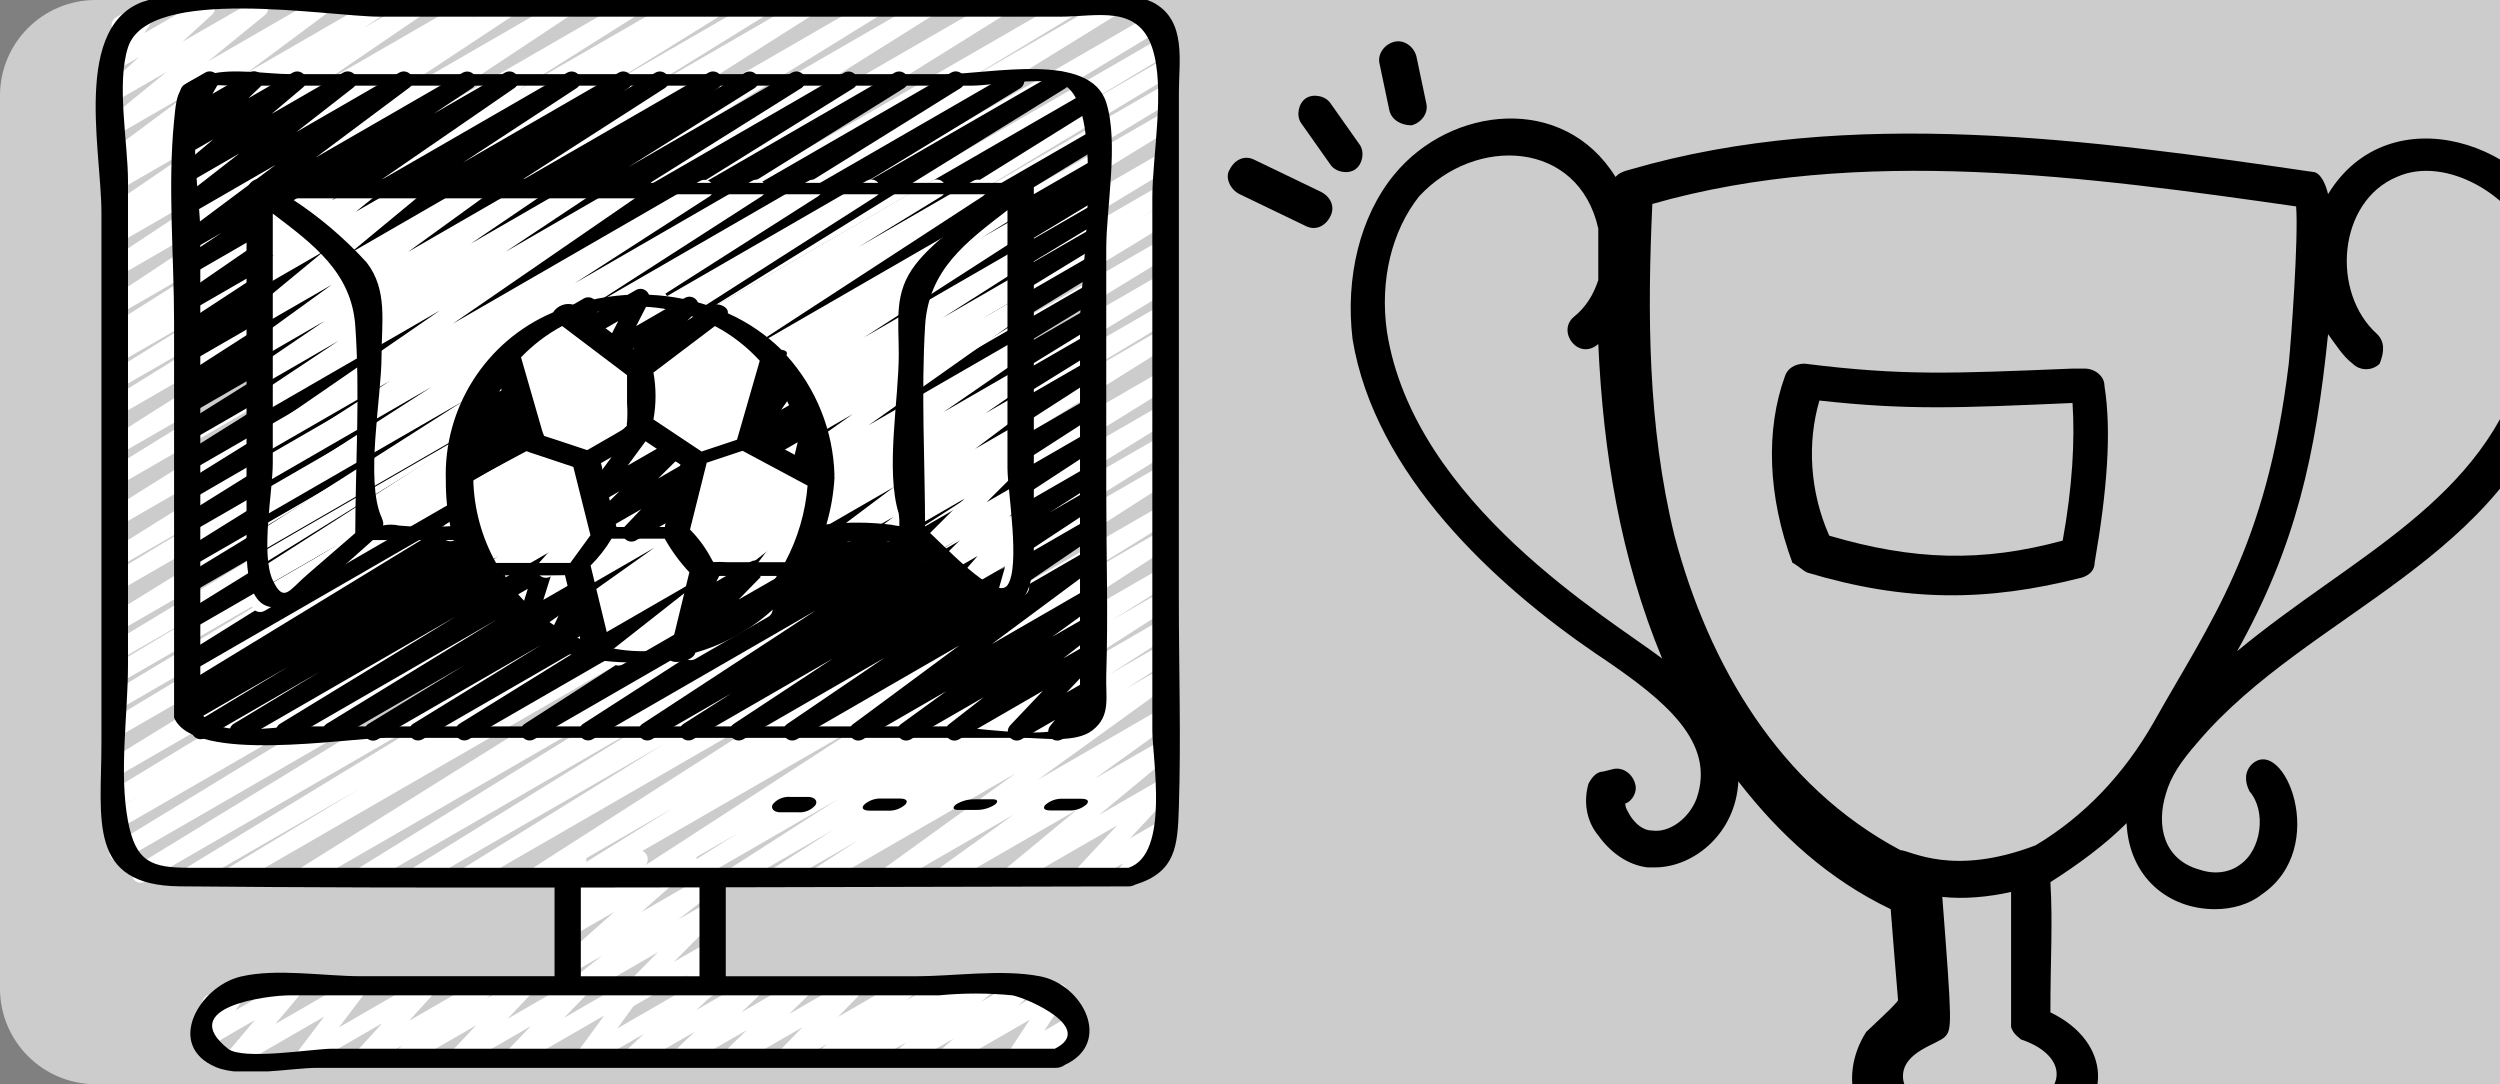
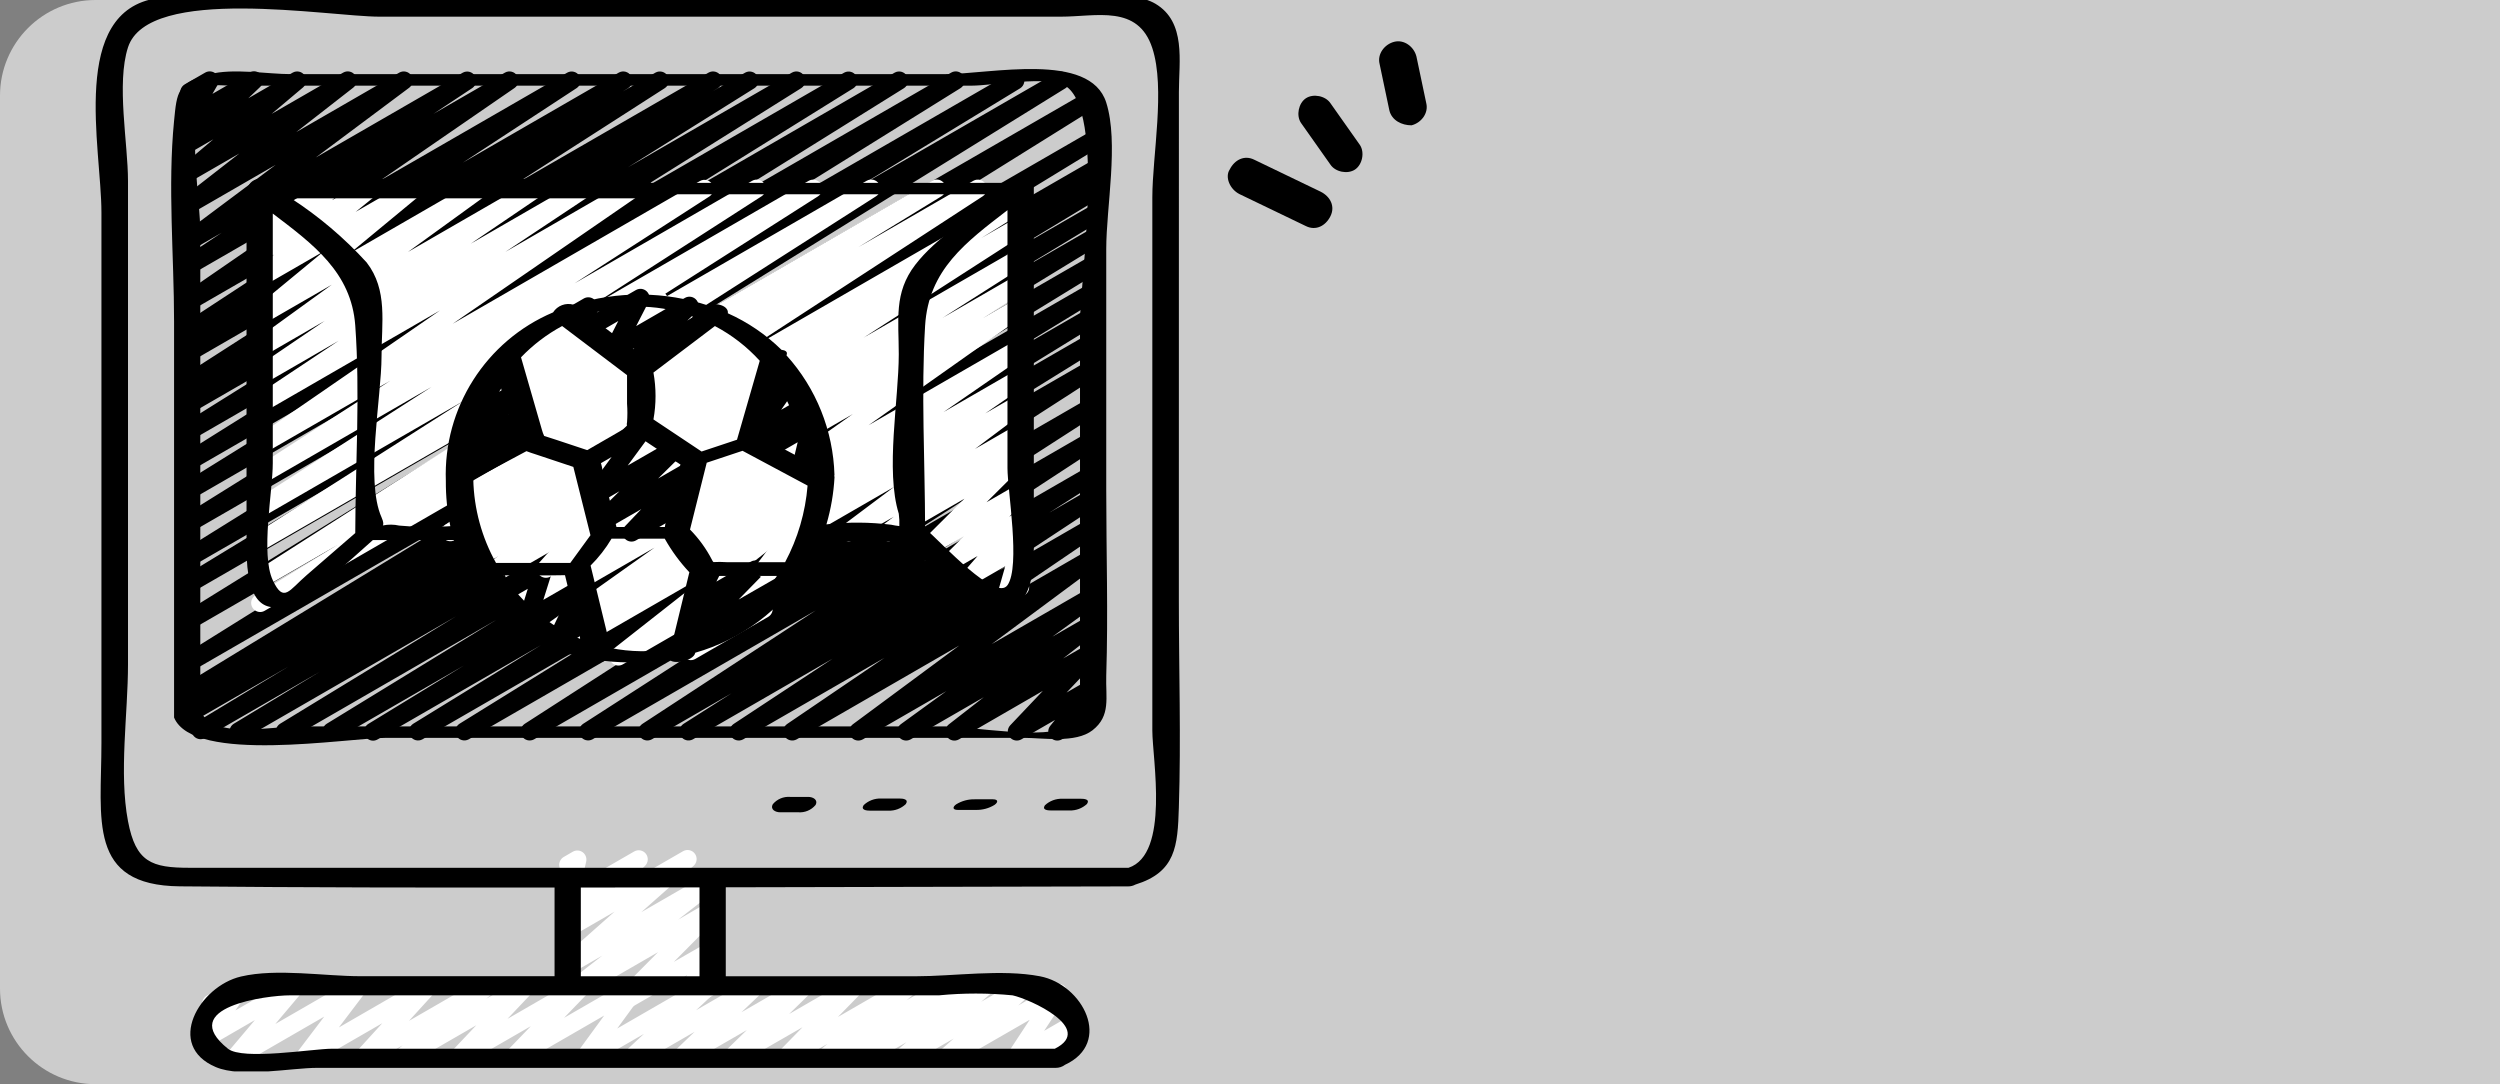
<svg xmlns="http://www.w3.org/2000/svg" width="784" height="340" viewBox="0 0 784 340" fill="none">
  <rect x="0" y="0" width="784" height="340" fill="#808080" stroke="none" />
  <g clip-path="url(#clip0_2661_2600)">
    <path d="M0 30C0 13.431 13.431 0 30 0H784V340H30C13.431 340 0 326.569 0 310V30Z" fill="white" fill-opacity="0.6" />
    <g clip-path="url(#clip1_2661_2600)">
      <path d="M194.306 317.606C193.161 317.603 192.127 316.913 191.688 315.855C191.249 314.797 191.487 313.578 192.294 312.764L206.357 298.6L179.619 314.03C178.329 314.75 176.702 314.361 175.877 313.134C175.052 311.91 175.306 310.257 176.459 309.331L188.885 299.674L179.619 305.021C178.358 305.738 176.758 305.389 175.909 304.214C175.06 303.038 175.235 301.411 176.311 300.441L192.709 285.905L179.64 293.462C178.4 294.187 176.811 293.872 175.943 292.727C175.073 291.582 175.198 289.966 176.232 288.967L182.084 283.287L179.63 284.701C178.651 285.262 177.435 285.193 176.528 284.524C175.621 283.855 175.195 282.715 175.441 281.615L177.192 273.859C176.168 273.468 175.462 272.521 175.375 271.429C175.29 270.337 175.84 269.293 176.787 268.745L179.63 267.098C180.608 266.532 181.83 266.598 182.74 267.27C183.649 267.941 184.075 269.086 183.824 270.189L182.391 276.541L198.868 267.029C200.111 266.304 201.697 266.619 202.567 267.764C203.435 268.912 203.31 270.525 202.279 271.524L196.419 277.207L214.2 266.944C215.461 266.214 217.072 266.558 217.926 267.743C218.78 268.925 218.598 270.562 217.505 271.53L201.108 286.063L221.922 274.047C223.212 273.328 224.838 273.717 225.661 274.944C226.486 276.171 226.232 277.823 225.079 278.746L212.671 288.406L221.948 283.006C223.183 282.298 224.751 282.607 225.618 283.734C226.486 284.863 226.388 286.457 225.386 287.467L211.312 301.644L222.001 295.509C223.117 294.848 224.54 295.038 225.444 295.969C226.335 296.881 226.51 298.275 225.87 299.378L221.488 306.809L222.056 306.491C222.937 305.931 224.056 305.899 224.965 306.409C225.878 306.917 226.436 307.885 226.422 308.927C226.409 309.971 225.822 310.923 224.899 311.407L214.962 317.151C213.843 317.793 212.433 317.606 211.526 316.691C210.617 315.776 210.44 314.366 211.09 313.253L215.477 305.814L195.71 317.225C195.285 317.473 194.801 317.606 194.306 317.606Z" fill="white" />
-       <path d="M72.62 277.728C71.343 277.731 70.225 276.882 69.881 275.652C69.537 274.423 70.055 273.116 71.147 272.455L112.855 247.283L60.789 277.326C59.451 278.043 57.783 277.578 57.008 276.271C56.233 274.965 56.622 273.278 57.891 272.445L157.006 212.094L45.505 276.467C44.164 277.21 42.474 276.752 41.689 275.433C40.904 274.116 41.308 272.413 42.601 271.588L168.057 194.935L38.539 269.729C37.193 270.496 35.48 270.044 34.689 268.708C33.898 267.375 34.322 265.657 35.641 264.842L158.891 189.736L37.566 259.786C36.215 260.579 34.475 260.13 33.679 258.776C32.883 257.425 33.335 255.682 34.687 254.886L43.807 249.439L37.556 253.035C36.212 253.765 34.533 253.302 33.753 251.985C32.976 250.671 33.378 248.973 34.663 248.148L148.015 179.27L37.566 243.029C36.231 243.735 34.575 243.267 33.803 241.968C33.029 240.67 33.407 238.993 34.663 238.152L187.289 144.366L37.566 230.801C36.226 231.507 34.568 231.039 33.795 229.733C33.026 228.429 33.415 226.747 34.681 225.914L109.327 180.891L37.566 222.318C36.215 223.114 34.472 222.664 33.676 221.313C32.878 219.959 33.327 218.216 34.681 217.42L100.109 178.021L37.561 214.131C36.218 214.85 34.546 214.382 33.772 213.068C32.999 211.753 33.399 210.064 34.681 209.238L66.091 190.389L37.561 206.869C36.22 207.575 34.562 207.104 33.79 205.801C33.021 204.494 33.409 202.815 34.676 201.982L124.503 147.632L37.566 197.828C36.228 198.555 34.554 198.095 33.774 196.786C32.994 195.477 33.383 193.787 34.657 192.952L185.573 99.681L37.561 185.13C36.215 185.878 34.515 185.418 33.732 184.09C32.949 182.763 33.367 181.052 34.676 180.237L72.602 157.39L37.561 177.617C36.244 178.243 34.665 177.768 33.912 176.517C33.158 175.269 33.473 173.65 34.642 172.775L169.268 88.818L37.561 164.85C36.226 165.572 34.557 165.117 33.774 163.816C32.992 162.515 33.37 160.828 34.636 159.984L159.277 81.755L37.561 152.014C36.215 152.818 34.47 152.376 33.666 151.027C32.864 149.679 33.303 147.936 34.652 147.132L110.327 100.393L37.561 142.393C36.236 143.073 34.61 142.613 33.838 141.338C33.066 140.064 33.409 138.408 34.623 137.546L135.544 73.568L37.561 130.126C36.228 130.822 34.583 130.356 33.811 129.063C33.039 127.773 33.409 126.101 34.652 125.258L78.472 98.137L37.561 121.757C36.22 122.513 34.52 122.061 33.729 120.738C32.939 119.416 33.346 117.705 34.647 116.88L70.687 94.522L37.561 113.644C36.22 114.384 34.531 113.927 33.745 112.61C32.962 111.29 33.364 109.587 34.657 108.762L37.164 107.22C35.797 107.752 34.253 107.154 33.597 105.845C32.941 104.536 33.388 102.942 34.631 102.164L73.001 77.976L37.561 98.43C36.231 99.203 34.531 98.777 33.721 97.468C32.912 96.162 33.29 94.448 34.573 93.602L98.877 50.987L37.561 86.409C36.233 87.152 34.557 86.716 33.758 85.423C32.96 84.127 33.319 82.432 34.578 81.578L79.467 51.889L37.561 76.067C36.228 76.789 34.565 76.339 33.779 75.043C32.994 73.748 33.362 72.063 34.618 71.214L37.096 69.636C35.75 70.117 34.255 69.522 33.605 68.25C32.957 66.975 33.356 65.418 34.538 64.611L66.79 42.594L37.561 59.471C36.231 60.24 34.531 59.814 33.721 58.508C32.912 57.199 33.29 55.485 34.573 54.639L40.43 50.752L37.561 52.407C36.26 53.148 34.607 52.748 33.782 51.498C32.96 50.244 33.251 48.57 34.449 47.669L58.88 29.486L37.561 41.809C36.281 42.541 34.652 42.171 33.814 40.957C32.976 39.743 33.208 38.088 34.345 37.149L52.245 22.541L37.561 31.014C36.307 31.739 34.708 31.403 33.851 30.234C32.992 29.065 33.15 27.436 34.221 26.458L43.55 17.932L37.561 21.389C36.419 22.047 34.975 21.833 34.07 20.87C33.169 19.908 33.047 18.453 33.777 17.353L38.204 10.729C37.059 10.898 35.929 10.34 35.364 9.33C34.578 7.971 35.044 6.234 36.403 5.451L45.637 0.104C46.779 -0.555 48.223 -0.34 49.125 0.622C50.029 1.582 50.151 3.039 49.421 4.137L45.267 10.388L63.177 0.04C64.428 -0.666 66.012 -0.327 66.864 0.831C67.715 1.989 67.567 3.602 66.517 4.586L57.193 13.109L79.882 0.04C81.162 -0.692 82.791 -0.319 83.629 0.895C84.467 2.108 84.237 3.761 83.097 4.7L65.206 19.292L98.58 0.04C99.881 -0.684 101.524 -0.28 102.338 0.966C103.155 2.209 102.872 3.875 101.69 4.779L77.256 22.962L116.935 0.04C118.26 -0.689 119.926 -0.256 120.722 1.032C121.521 2.317 121.169 4.004 119.923 4.864L114.032 8.775L129.163 0.04C130.482 -0.713 132.164 -0.295 132.976 0.992C133.788 2.278 133.441 3.975 132.191 4.843L99.929 26.849L146.402 0.04C147.734 -0.682 149.398 -0.229 150.186 1.066C150.971 2.362 150.601 4.044 149.345 4.893L147.737 5.922L157.926 0.04C159.248 -0.671 160.898 -0.229 161.689 1.048C162.48 2.325 162.136 3.999 160.909 4.864L116.02 34.542L175.784 0.04C177.111 -0.713 178.798 -0.285 179.602 1.011C180.409 2.309 180.044 4.01 178.777 4.864L114.457 47.481L196.653 0.04C197.988 -0.695 199.665 -0.243 200.453 1.061C201.244 2.365 200.863 4.057 199.591 4.898L161.176 29.105L211.552 0.04C212.892 -0.687 214.566 -0.227 215.346 1.082C216.126 2.391 215.738 4.081 214.46 4.917L213.059 5.779L223.002 0.04C224.34 -0.697 226.022 -0.243 226.81 1.069C227.595 2.378 227.204 4.076 225.921 4.911L189.891 27.246L237.054 0.04C238.387 -0.655 240.032 -0.187 240.804 1.103C241.576 2.394 241.208 4.065 239.963 4.911L196.127 32.024L251.553 0.04C252.886 -0.682 254.552 -0.229 255.337 1.066C256.123 2.362 255.753 4.044 254.497 4.893L153.56 68.869L272.812 0.04C274.15 -0.687 275.824 -0.227 276.604 1.082C277.386 2.391 276.995 4.081 275.72 4.917L200.08 51.622L289.458 0.04C290.796 -0.708 292.489 -0.261 293.282 1.053C294.073 2.367 293.679 4.07 292.391 4.903L167.8 83.119L311.7 0.04C313.036 -0.684 314.704 -0.227 315.487 1.074C316.27 2.375 315.891 4.062 314.625 4.903L179.959 88.863L333.813 0.04C335.161 -0.711 336.859 -0.248 337.642 1.08C338.427 2.407 338.009 4.118 336.7 4.933L298.801 27.764L346.826 0.04C348.166 -0.716 349.867 -0.264 350.657 1.058C351.448 2.381 351.041 4.092 349.74 4.917L198.882 98.132L361.253 4.377C362.602 3.579 364.345 4.025 365.143 5.377C365.942 6.728 365.495 8.471 364.144 9.269L274.163 63.725L363.94 11.893C365.283 11.173 366.955 11.641 367.73 12.956C368.502 14.27 368.102 15.96 366.82 16.785L335.648 35.467L363.945 19.138C365.291 18.387 366.992 18.85 367.774 20.177C368.557 21.505 368.139 23.213 366.833 24.03L301.487 63.368L363.945 27.315C365.291 26.564 366.992 27.026 367.774 28.354C368.557 29.681 368.139 31.39 366.833 32.207L292.187 77.238L363.945 35.837C365.283 35.134 366.936 35.599 367.711 36.898C368.483 38.196 368.105 39.873 366.849 40.714L214.138 134.529L363.945 48.044C365.289 47.312 366.968 47.777 367.748 49.091C368.526 50.408 368.124 52.103 366.838 52.928L253.55 121.778L363.951 58.042C365.294 57.323 366.968 57.791 367.74 59.106C368.515 60.42 368.113 62.11 366.833 62.935L357.742 68.385L363.99 64.788C365.328 64.093 366.979 64.564 367.745 65.859C368.515 67.158 368.137 68.829 366.883 69.67L243.604 144.773L363.951 75.295C365.291 74.578 366.957 75.043 367.732 76.35C368.51 77.656 368.118 79.341 366.849 80.176L241.362 156.832L363.951 86.055C365.294 85.325 366.976 85.79 367.753 87.104C368.531 88.421 368.129 90.116 366.844 90.942L267.687 151.337L363.951 95.76C365.297 95.011 366.997 95.471 367.78 96.799C368.565 98.126 368.145 99.837 366.838 100.654L325.263 125.744L363.951 103.41C365.286 102.685 366.955 103.14 367.737 104.441C368.523 105.745 368.142 107.432 366.878 108.273L231.81 192.817L363.951 116.523C365.289 115.809 366.949 116.269 367.727 117.571C368.504 118.869 368.126 120.551 366.865 121.392L271.511 180.462L363.951 127.093C365.286 126.397 366.931 126.863 367.703 128.153C368.475 129.446 368.105 131.115 366.86 131.961L290.114 179.463L363.951 136.848C365.289 136.134 366.949 136.594 367.727 137.895C368.504 139.194 368.126 140.876 366.865 141.716L303.603 180.917L363.951 146.069C365.281 145.358 366.936 145.81 367.719 147.098C368.504 148.386 368.145 150.062 366.899 150.916L272.798 211.232L363.951 158.609C365.289 157.898 366.949 158.358 367.727 159.656C368.504 160.957 368.126 162.639 366.865 163.48L336.023 182.612L363.951 166.526C365.278 165.812 366.928 166.259 367.716 167.544C368.504 168.827 368.153 170.501 366.918 171.36L295.107 217.954L363.951 178.214C365.294 177.44 367.008 177.884 367.806 179.211C368.602 180.539 368.19 182.26 366.878 183.083L348.769 194.446L363.951 185.685C365.283 184.952 366.955 185.399 367.745 186.695C368.536 187.993 368.166 189.683 366.907 190.532L332.813 212.441L363.975 194.459C365.305 193.748 366.957 194.197 367.743 195.488C368.526 196.775 368.166 198.452 366.923 199.306L347.751 211.6L363.975 202.244C365.302 201.522 366.965 201.966 367.753 203.257C368.541 204.547 368.182 206.229 366.934 207.083L353.035 216.04L363.961 209.738C365.273 208.987 366.939 209.389 367.761 210.656C368.581 211.923 368.269 213.612 367.047 214.498L325.403 244.581L363.961 222.318C365.27 221.585 366.923 221.995 367.737 223.254C368.552 224.512 368.248 226.186 367.042 227.08L343.264 244.205L363.961 232.274C365.239 231.552 366.854 231.919 367.693 233.123C368.531 234.326 368.314 235.968 367.195 236.915L344.655 255.587L363.975 244.443C365.194 243.737 366.743 244.031 367.621 245.133C368.499 246.234 368.436 247.812 367.473 248.841L354.325 262.938L363.985 257.377C365.186 256.684 366.709 256.959 367.592 258.025C368.475 259.091 368.462 260.638 367.56 261.687L364.485 265.257C365.715 265.379 366.725 266.281 366.984 267.487C367.243 268.695 366.693 269.933 365.622 270.546L353.836 277.366C352.641 278.043 351.128 277.765 350.25 276.705C349.372 275.644 349.38 274.108 350.269 273.058L352.321 270.673L340.701 277.326C339.482 278.024 337.94 277.728 337.065 276.631C336.19 275.533 336.248 273.963 337.2 272.934L350.337 258.837L318.306 277.326C317.031 278.048 315.415 277.681 314.577 276.477C313.739 275.274 313.956 273.629 315.074 272.683L337.615 254.029L297.227 277.326C295.918 278.059 294.266 277.649 293.451 276.39C292.637 275.131 292.941 273.455 294.147 272.564L317.914 255.444L279.994 277.326C278.685 278.077 277.016 277.673 276.194 276.406C275.374 275.139 275.686 273.452 276.908 272.564L318.541 242.494L258.215 277.326C256.884 278.048 255.224 277.601 254.436 276.311C253.645 275.02 254.005 273.339 255.253 272.484L269.147 263.501L245.191 277.326C243.861 278.038 242.205 277.585 241.423 276.298C240.637 275.01 240.997 273.333 242.242 272.479L261.459 260.154L231.702 277.326C230.369 278.059 228.698 277.612 227.907 276.316C227.114 275.018 227.484 273.328 228.745 272.479L262.84 250.576L216.507 277.326C215.172 278.048 213.503 277.593 212.72 276.292C211.938 274.991 212.316 273.304 213.58 272.461L231.702 261.098L203.597 277.326C202.27 278.038 200.62 277.591 199.832 276.308C199.046 275.026 199.395 273.349 200.63 272.49L272.447 225.898L183.312 277.326C181.974 278.064 180.292 277.609 179.507 276.298C178.719 274.989 179.11 273.291 180.393 272.455L211.343 253.257L169.641 277.326C168.313 278.038 166.658 277.585 165.872 276.298C165.09 275.01 165.449 273.333 166.692 272.479L260.764 212.198L147.914 277.326C146.574 278.064 144.892 277.609 144.106 276.298C143.321 274.989 143.712 273.291 144.992 272.455L208.315 233.25L131.934 277.326C130.599 278.04 128.938 277.578 128.158 276.279C127.381 274.978 127.759 273.296 129.02 272.455L205.694 224.999L115.066 277.326C113.727 278.064 112.046 277.609 111.258 276.298C110.472 274.989 110.864 273.291 112.143 272.455L207.604 213.364L96.774 277.326C95.439 278.048 93.77 277.593 92.987 276.292C92.205 274.991 92.583 273.304 93.85 272.461L228.859 187.964L74.046 277.326C73.615 277.583 73.123 277.723 72.62 277.728Z" fill="white" />
      <path d="M117.014 232.274C115.739 232.276 114.615 231.43 114.269 230.203C113.922 228.976 114.435 227.67 115.525 227.006L145.47 208.715L105.331 231.869C103.987 232.612 102.3 232.155 101.515 230.835C100.73 229.515 101.134 227.812 102.427 226.987L155.64 194.39L90.71 231.869C89.369 232.612 87.68 232.155 86.894 230.835C86.111 229.515 86.513 227.812 87.806 226.987L142.998 193.293L76.182 231.869C74.838 232.599 73.159 232.136 72.379 230.819C71.602 229.505 72.004 227.807 73.289 226.982L100.349 210.624L64.266 231.472C62.923 232.202 61.243 231.737 60.463 230.422C59.686 229.106 60.088 227.41 61.376 226.585L90.387 209.072L60.313 226.432C58.967 227.18 57.266 226.72 56.484 225.393C55.698 224.065 56.119 222.354 57.425 221.54L60.215 219.869C58.853 220.654 57.113 220.186 56.33 218.822C55.545 217.46 56.013 215.72 57.375 214.937L143.236 162.549L60.294 210.412C58.961 211.116 57.311 210.656 56.534 209.363C55.759 208.069 56.127 206.395 57.375 205.549L199.188 117.092L60.294 197.299C58.959 198.013 57.298 197.553 56.518 196.252C55.74 194.953 56.119 193.271 57.38 192.43L175.653 119.13L60.294 185.753C58.956 186.449 57.309 185.978 56.539 184.682C55.77 183.384 56.15 181.713 57.404 180.872L109.155 149.359L60.289 177.566C58.943 178.373 57.197 177.934 56.391 176.588C55.584 175.242 56.023 173.497 57.369 172.69L152.584 113.432L60.289 166.719C58.943 167.526 57.197 167.087 56.391 165.741C55.584 164.395 56.023 162.649 57.369 161.843L137.389 111.977L60.289 156.49C58.948 157.247 57.248 156.795 56.457 155.472C55.666 154.15 56.074 152.439 57.375 151.614L115.803 115.312L60.289 147.354C58.953 148.079 57.285 147.621 56.502 146.32C55.719 145.019 56.097 143.332 57.364 142.491L116.094 105.676L60.289 137.882C58.943 138.688 57.195 138.249 56.388 136.901C55.582 135.555 56.021 133.807 57.369 133L97.086 108.159L60.289 129.415C58.951 130.142 57.277 129.682 56.497 128.373C55.714 127.066 56.105 125.374 57.38 124.541L59.908 122.978C58.549 123.51 57.007 122.925 56.343 121.627C55.677 120.326 56.108 118.734 57.335 117.943L104.387 87.72L60.289 113.181C58.948 113.955 57.232 113.511 56.436 112.184C55.637 110.856 56.05 109.135 57.364 108.312L59.892 106.734C58.536 107.252 57.01 106.665 56.349 105.374C55.688 104.081 56.105 102.5 57.316 101.704L93.058 78.298L60.289 97.203C58.967 97.989 57.261 97.576 56.439 96.278C55.619 94.977 55.978 93.26 57.256 92.404L99.616 63.236L60.289 85.93C58.964 86.663 57.298 86.226 56.502 84.939C55.703 83.653 56.055 81.966 57.301 81.107L69.544 72.97L60.289 78.312C58.988 79.063 57.327 78.669 56.499 77.415C55.672 76.162 55.963 74.48 57.163 73.578L86.455 51.691L60.289 66.798C58.996 67.554 57.338 67.173 56.502 65.93C55.666 64.688 55.939 63.008 57.123 62.093L75.058 48.123L60.283 56.646C59.009 57.373 57.391 57.011 56.55 55.81C55.706 54.61 55.915 52.965 57.034 52.013L66.903 43.683L60.289 47.502C59.046 48.213 57.467 47.885 56.608 46.737C55.751 45.593 55.878 43.987 56.909 42.99L60.609 39.447L60.289 39.627C59.178 40.245 57.792 40.05 56.893 39.151C55.997 38.249 55.807 36.861 56.431 35.753L58.779 31.683C57.993 31.516 57.316 31.024 56.915 30.332C56.536 29.678 56.433 28.901 56.629 28.174C56.822 27.444 57.301 26.823 57.954 26.444L64.34 22.769C65.453 22.121 66.865 22.303 67.778 23.213C68.69 24.125 68.873 25.535 68.227 26.651L66.62 29.441L78.165 22.769C79.41 22.007 81.034 22.314 81.915 23.48C82.795 24.646 82.65 26.288 81.574 27.28L77.869 30.821L91.802 22.769C93.074 22.055 94.679 22.42 95.517 23.612C96.356 24.805 96.155 26.439 95.052 27.394L85.183 35.713L107.626 22.769C108.919 22.02 110.569 22.401 111.405 23.639C112.241 24.876 111.976 26.55 110.797 27.468L92.9 41.422L125.219 22.769C126.518 22.034 128.165 22.433 128.988 23.678C129.81 24.927 129.524 26.595 128.337 27.502L99.048 49.377L145.169 22.769C146.488 22.063 148.13 22.504 148.921 23.779C149.709 25.051 149.376 26.717 148.157 27.587L135.913 35.713L158.362 22.769C159.681 22.026 161.35 22.444 162.159 23.723C162.968 25.003 162.632 26.693 161.397 27.566L119.047 56.731L177.909 22.769C179.234 22.047 180.892 22.488 181.685 23.774C182.476 25.059 182.127 26.738 180.886 27.597L145.14 51.008L194.056 22.769C195.394 22.018 197.086 22.467 197.879 23.782C198.67 25.093 198.276 26.799 196.988 27.632L195.285 28.695L205.564 22.769C206.894 22.036 208.565 22.48 209.359 23.779C210.149 25.077 209.779 26.767 208.518 27.616L161.424 57.855L222.21 22.769C223.554 22.012 225.254 22.465 226.045 23.787C226.835 25.109 226.428 26.82 225.127 27.645L223.485 28.631L233.711 22.769C235.046 22.044 236.715 22.502 237.5 23.803C238.283 25.104 237.902 26.791 236.638 27.632L196.919 52.468L248.356 22.769C249.694 22.018 251.383 22.467 252.177 23.782C252.967 25.093 252.573 26.799 251.286 27.632L192.556 64.452L264.764 22.769C266.099 22.055 267.763 22.515 268.54 23.816C269.318 25.114 268.94 26.799 267.678 27.637L209.205 64.003L280.588 22.769C281.929 22.031 283.611 22.486 284.396 23.795C285.181 25.106 284.79 26.804 283.51 27.637L203.546 77.471L298.295 22.769C299.636 21.994 301.352 22.438 302.148 23.766C302.946 25.093 302.534 26.817 301.22 27.637L205.966 86.903L317.091 22.769C318.429 22.073 320.077 22.544 320.846 23.84C321.616 25.138 321.235 26.809 319.982 27.65L268.374 59.071L331.273 22.769C332.609 22.055 334.272 22.515 335.049 23.816C335.827 25.114 335.449 26.799 334.187 27.637L215.943 100.879L341.216 28.552C342.554 27.817 344.239 28.269 345.024 29.581C345.809 30.892 345.418 32.59 344.138 33.423L202.325 121.852L341.216 41.668C342.557 40.952 344.223 41.417 344.998 42.723C345.775 44.03 345.384 45.714 344.114 46.547L258.275 98.954L341.235 51.072C342.581 50.321 344.278 50.781 345.064 52.108C345.846 53.438 345.429 55.147 344.12 55.964L341.37 57.611C342.734 56.908 344.413 57.413 345.156 58.756C345.902 60.1 345.445 61.792 344.125 62.578L314.743 80.316L341.235 65.021C342.578 64.291 344.257 64.754 345.035 66.071C345.815 67.385 345.413 69.08 344.125 69.908L317.165 86.208L341.24 72.311C342.586 71.545 344.3 71.997 345.09 73.33C345.881 74.662 345.455 76.384 344.138 77.198L288.884 110.925L341.221 80.726C342.562 80.009 344.228 80.475 345.006 81.781C345.78 83.087 345.392 84.772 344.12 85.608L290.946 118.186L341.221 89.164C342.57 88.397 344.281 88.85 345.072 90.182C345.862 91.515 345.439 93.237 344.12 94.051L314.198 112.324L341.221 96.727C342.565 95.984 344.255 96.442 345.037 97.761C345.823 99.078 345.418 100.781 344.125 101.609L303.975 126.297L341.221 104.801C342.565 104.044 344.265 104.496 345.056 105.819C345.846 107.141 345.439 108.852 344.138 109.677L301.328 136.2L341.211 113.181C342.538 112.48 344.183 112.929 344.966 114.212C345.749 115.494 345.397 117.163 344.165 118.022L265.462 168.747L341.221 124.996C342.549 124.292 344.194 124.745 344.976 126.024C345.759 127.307 345.41 128.978 344.178 129.835L284.026 168.589L341.221 135.568C342.552 134.838 344.22 135.277 345.013 136.57C345.807 137.863 345.447 139.55 344.194 140.405L289.806 175.99L341.221 146.31C342.554 145.585 344.22 146.037 345.006 147.333C345.791 148.629 345.421 150.313 344.165 151.162L329.039 160.785L341.221 153.751C342.549 153.01 344.228 153.444 345.027 154.737C345.825 156.033 345.463 157.728 344.204 158.582L313.159 179.037L341.221 162.842C342.544 162.099 344.215 162.525 345.021 163.81C345.828 165.093 345.484 166.782 344.239 167.65L313.699 188.424L341.221 172.513C342.525 171.772 344.178 172.172 345 173.423C345.823 174.676 345.532 176.353 344.337 177.252L310.988 201.998L341.235 184.537C342.541 183.794 344.202 184.198 345.021 185.457C345.841 186.719 345.534 188.4 344.323 189.294L330.017 199.668L341.221 193.232C342.515 192.497 344.151 192.883 344.982 194.115C345.812 195.347 345.553 197.008 344.387 197.931L333.41 206.488L341.221 201.977C342.443 201.276 343.993 201.577 344.863 202.685C345.735 203.791 345.664 205.367 344.699 206.39L334.473 217.187L341.245 213.276C342.43 212.602 343.927 212.861 344.815 213.9C345.701 214.937 345.725 216.457 344.871 217.52L342.694 220.226C343.972 220.244 345.08 221.109 345.405 222.344C345.727 223.579 345.188 224.88 344.085 225.522L332.984 231.869C331.799 232.546 330.3 232.284 329.414 231.248C328.528 230.208 328.505 228.688 329.359 227.625L330.853 225.779L320.288 231.869C319.067 232.567 317.52 232.266 316.647 231.16C315.777 230.055 315.846 228.479 316.811 227.453L327.04 216.658L300.72 231.869C299.427 232.617 297.777 232.237 296.941 230.999C296.105 229.761 296.372 228.087 297.549 227.17L308.505 218.647L285.578 231.869C284.272 232.612 282.611 232.207 281.791 230.949C280.972 229.687 281.276 228.005 282.487 227.112L296.782 216.743L270.571 231.869C269.27 232.609 267.615 232.21 266.792 230.959C265.97 229.708 266.261 228.032 267.459 227.13L300.818 202.437L249.831 231.869C248.514 232.601 246.851 232.176 246.047 230.898C245.243 229.624 245.576 227.939 246.809 227.067L277.357 206.3L233.037 231.869C231.712 232.601 230.046 232.165 229.247 230.877C228.451 229.592 228.803 227.905 230.046 227.046L261.109 206.562L217.273 231.869C215.941 232.591 214.277 232.141 213.492 230.846C212.704 229.55 213.074 227.865 214.33 227.016L229.438 217.401L204.382 231.869C203.054 232.591 201.396 232.149 200.606 230.864C199.812 229.579 200.164 227.9 201.404 227.04L255.831 191.423L185.773 231.869C184.446 232.572 182.801 232.12 182.018 230.838C181.236 229.555 181.585 227.886 182.817 227.027L242.956 188.281L167.458 231.869C166.131 232.591 164.467 232.144 163.679 230.853C162.891 229.563 163.251 227.881 164.499 227.027L243.223 176.297L146.964 231.869C145.626 232.583 143.965 232.123 143.188 230.822C142.411 229.521 142.789 227.839 144.05 227.001L186.881 200.454L132.452 231.869C131.111 232.596 129.44 232.136 128.657 230.827C127.877 229.518 128.268 227.828 129.543 226.993L169.619 202.323L118.434 231.869C118.005 232.125 117.514 232.266 117.014 232.274Z" fill="black" />
      <path d="M81.603 191.931C80.332 191.928 79.213 191.082 78.869 189.855C78.525 188.631 79.038 187.324 80.125 186.663L105.935 170.855L83.023 184.077C81.693 184.788 80.041 184.339 79.255 183.048C78.472 181.761 78.832 180.084 80.075 179.23L165.465 124.65L83.023 172.246C81.691 172.968 80.027 172.518 79.242 171.223C78.457 169.927 78.824 168.242 80.08 167.394L145.481 125.66L83.023 161.719C81.685 162.501 79.966 162.068 79.16 160.746C78.353 159.421 78.758 157.694 80.07 156.866L135.412 121.286L83.023 151.54C81.693 152.273 80.019 151.829 79.229 150.53C78.438 149.234 78.808 147.542 80.07 146.696L122.441 119.363L83.023 142.092C81.707 142.817 80.054 142.391 79.253 141.121C78.449 139.85 78.774 138.173 79.996 137.298L138.003 97.341L83.023 129.097C81.704 129.803 80.062 129.362 79.271 128.09C78.483 126.815 78.816 125.149 80.035 124.279L106.207 106.863L83.023 120.268C81.699 121.053 79.988 120.638 79.168 119.332C78.351 118.025 78.721 116.306 80.006 115.455L101.838 100.612L83.023 111.494C81.715 112.245 80.046 111.843 79.226 110.576C78.404 109.309 78.718 107.62 79.938 106.734L104.049 89.283L83.023 101.413C81.746 102.14 80.128 101.77 79.29 100.564C78.451 99.356 78.671 97.711 79.797 96.767L101.606 78.767L83.023 89.492C81.741 90.233 80.101 89.86 79.263 88.638C78.425 87.416 78.668 85.756 79.819 84.822L85.98 79.835L83.013 81.538C81.765 82.202 80.218 81.845 79.385 80.702C78.554 79.56 78.687 77.979 79.7 76.992L82.008 74.935C81.268 75.038 80.517 74.853 79.911 74.419C79.001 73.753 78.573 72.611 78.819 71.51L80.575 63.622C79.966 63.392 79.459 62.956 79.139 62.39C78.356 61.033 78.819 59.301 80.173 58.516L83.013 56.874C83.989 56.308 85.208 56.371 86.117 57.038C87.027 57.704 87.456 58.846 87.212 59.947L85.779 66.407L102.373 56.834C103.621 56.17 105.165 56.527 105.998 57.67C106.831 58.812 106.696 60.393 105.683 61.38L104.12 62.776L114.481 56.794C115.764 56.057 117.395 56.429 118.234 57.648C119.072 58.865 118.837 60.523 117.691 61.459L111.53 66.441L128.264 56.781C129.544 56.043 131.173 56.408 132.016 57.619C132.86 58.833 132.635 60.489 131.498 61.43L109.674 79.475L148.954 56.8C150.262 56.049 151.931 56.451 152.751 57.717C153.573 58.984 153.259 60.674 152.04 61.56L127.931 79.02L166.425 56.8C167.753 56.014 169.461 56.429 170.281 57.733C171.1 59.039 170.727 60.761 169.442 61.612L147.608 76.432L181.641 56.786C182.968 56.057 184.634 56.493 185.43 57.778C186.226 59.066 185.875 60.75 184.632 61.612L158.494 78.986L196.968 56.776C198.287 56.022 199.969 56.44 200.778 57.728C201.59 59.013 201.246 60.711 199.996 61.578L141.959 101.535L219.54 56.747C220.873 56.014 222.544 56.461 223.338 57.76C224.128 59.055 223.758 60.745 222.497 61.594L180.176 88.868L235.862 56.712C237.197 55.93 238.916 56.363 239.722 57.688C240.529 59.01 240.124 60.737 238.815 61.565L183.45 97.203L253.526 56.747C254.867 55.932 256.615 56.361 257.429 57.701C258.244 59.045 257.815 60.793 256.475 61.607L191.097 103.291L271.783 56.697C273.121 55.914 274.84 56.345 275.646 57.67C276.453 58.995 276.048 60.721 274.737 61.549L189.392 116.119L292.296 56.691C293.644 55.89 295.387 56.334 296.191 57.683C296.992 59.032 296.548 60.777 295.199 61.578L269.162 77.521L305.261 56.686C306.591 55.943 308.273 56.382 309.069 57.68C309.865 58.981 309.495 60.679 308.228 61.525L231.316 111.626L318.488 61.298C319.826 60.586 321.487 61.047 322.265 62.345C323.045 63.646 322.664 65.328 321.405 66.169L307.734 74.652L318.488 68.448C319.816 67.745 321.461 68.194 322.243 69.477C323.026 70.759 322.677 72.428 321.445 73.287L270.815 105.893L318.488 78.373C319.821 77.651 321.487 78.103 322.272 79.399C323.058 80.694 322.688 82.379 321.432 83.225L295.551 99.705L318.488 86.459C319.826 85.695 321.529 86.137 322.328 87.454C323.127 88.77 322.73 90.487 321.432 91.317L308.215 99.76L318.488 93.834C319.803 93.097 321.463 93.512 322.272 94.781C323.084 96.048 322.767 97.73 321.545 98.613L272.352 133.371L318.507 106.728C319.824 105.983 321.495 106.403 322.304 107.683C323.113 108.96 322.778 110.65 321.54 111.523L295.873 129.24L318.507 116.172C319.824 115.426 321.495 115.846 322.304 117.126C323.113 118.406 322.778 120.093 321.54 120.966L308.976 129.647L318.488 124.16C319.789 123.409 321.453 123.801 322.28 125.054C323.108 126.31 322.817 127.992 321.614 128.894L305.745 140.796L318.488 133.44C319.789 132.689 321.453 133.08 322.28 134.333C323.108 135.587 322.817 137.269 321.614 138.173L318.142 140.77L318.488 140.574C319.723 139.889 321.273 140.214 322.13 141.336C322.984 142.46 322.886 144.038 321.897 145.046L309.37 157.509L318.462 152.257C319.697 151.562 321.254 151.884 322.114 153.013C322.973 154.14 322.867 155.729 321.871 156.734L316.494 162.055L318.454 160.917C319.657 160.227 321.183 160.502 322.064 161.573C322.944 162.644 322.926 164.194 322.019 165.241L318.769 168.97C319.776 168.541 320.942 168.734 321.762 169.461C322.582 170.189 322.91 171.326 322.603 172.378L320.08 181.332C321.331 181.411 322.384 182.297 322.669 183.519C322.955 184.738 322.41 186.002 321.323 186.629L317.034 189.107C316.034 189.683 314.781 189.596 313.869 188.887C312.959 188.176 312.568 186.986 312.88 185.873L315.244 177.572L306.927 182.371C305.726 183.056 304.209 182.779 303.328 181.713C302.45 180.647 302.463 179.103 303.362 178.053L306.573 174.362L300.324 177.974C299.089 178.669 297.529 178.347 296.669 177.22C295.813 176.091 295.916 174.504 296.915 173.497L302.289 168.168L293.351 173.333C292.118 174.018 290.569 173.695 289.712 172.571C288.855 171.45 288.956 169.869 289.942 168.861L302.442 156.401L279.954 169.366C278.653 170.101 277.006 169.702 276.183 168.457C275.364 167.208 275.646 165.54 276.834 164.633L280.301 162.036L267.589 169.366C266.288 170.117 264.627 169.726 263.797 168.47C262.969 167.216 263.263 165.535 264.463 164.633L280.375 152.701L251.508 169.366C250.194 170.101 248.531 169.681 247.724 168.409C246.918 167.137 247.243 165.455 248.47 164.577L260.97 155.927L237.689 169.366C236.375 170.083 234.73 169.657 233.929 168.393C233.127 167.129 233.445 165.458 234.656 164.577L260.343 146.836L221.304 169.366C219.99 170.104 218.329 169.689 217.517 168.42C216.706 167.153 217.026 165.471 218.247 164.588L267.446 129.843L198.978 169.372C197.645 170.117 195.958 169.673 195.164 168.367C194.371 167.06 194.752 165.36 196.029 164.519L209.28 156.11L186.269 169.395C184.936 170.117 183.27 169.665 182.484 168.369C181.699 167.074 182.069 165.389 183.323 164.543L209.206 148.063L172.211 169.43C170.881 170.149 169.22 169.705 168.429 168.414C167.641 167.124 168.001 165.442 169.249 164.588L219.887 131.972L154.983 169.401C153.645 170.115 151.984 169.655 151.207 168.353C150.426 167.052 150.807 165.371 152.066 164.53L165.767 156.007L142.594 169.382C141.266 170.115 139.598 169.673 138.804 168.383C138.011 167.089 138.371 165.402 139.624 164.548L216.547 114.437L83.023 191.526C82.595 191.785 82.106 191.926 81.603 191.931Z" fill="white" />
      <path d="M193.937 208.72C192.726 208.72 191.65 207.953 191.253 206.808C190.859 205.663 191.229 204.394 192.181 203.646L223.649 178.928L179.829 204.225C178.504 204.957 176.838 204.521 176.04 203.236C175.244 201.948 175.595 200.263 176.841 199.401L178.266 198.457L173.665 201.112C172.351 201.861 170.682 201.451 169.868 200.181C169.051 198.909 169.371 197.222 170.595 196.339L205.258 171.736L164.949 195.004C163.622 195.715 161.969 195.268 161.183 193.986C160.395 192.703 160.747 191.029 161.982 190.167L163.193 189.379L160.919 190.696C159.605 191.442 157.936 191.029 157.122 189.755C156.31 188.477 156.638 186.79 157.867 185.912L195.011 160.008L154.969 183.122C153.644 183.855 151.978 183.419 151.182 182.131C150.384 180.846 150.735 179.158 151.981 178.299L167.8 167.803L151.486 177.22C150.178 177.961 148.517 177.551 147.702 176.284C146.885 175.02 147.197 173.341 148.414 172.452L191.388 141.706L147.663 166.952C146.343 167.684 144.682 167.259 143.879 165.981C143.075 164.704 143.408 163.022 144.64 162.15L171.692 143.605L146.124 158.376C144.815 159.13 143.146 158.725 142.324 157.459C141.504 156.192 141.816 154.505 143.038 153.616L177.341 128.83L146.208 146.796C144.881 147.566 143.186 147.143 142.374 145.842C141.562 144.543 141.93 142.832 143.202 141.978L146.11 140.029C144.979 140.225 143.839 139.731 143.21 138.768C142.384 137.496 142.704 135.801 143.937 134.915L154.469 127.466L150.492 129.74C149.233 130.465 147.631 130.123 146.777 128.949C145.917 127.775 146.087 126.141 147.168 125.165L162.794 111.102C161.527 111.06 160.443 110.187 160.131 108.958C159.822 107.728 160.364 106.443 161.459 105.806L181.886 94.012C183.137 93.332 184.695 93.681 185.536 94.831C186.377 95.979 186.236 97.571 185.21 98.557L171.095 111.314L205.189 91.618C206.503 90.859 208.18 91.269 208.999 92.547C209.819 93.824 209.489 95.519 208.251 96.397L197.745 103.825L215.497 93.596C216.819 92.853 218.493 93.284 219.297 94.572C220.098 95.863 219.746 97.552 218.495 98.415L217.631 98.983L222.592 96.14C223.901 95.389 225.569 95.794 226.392 97.061C227.211 98.327 226.899 100.014 225.678 100.903L191.38 125.684L232.463 101.966C233.78 101.233 235.443 101.657 236.247 102.934C237.051 104.211 236.715 105.896 235.486 106.768L208.434 125.313L238.99 107.67C240.301 106.929 241.962 107.339 242.776 108.603C243.591 109.87 243.279 111.549 242.065 112.438L199.109 143.16L246.026 116.074C247.354 115.331 249.03 115.767 249.829 117.06C250.627 118.356 250.268 120.048 249.009 120.905L233.185 131.372L249.691 121.841C251.008 121.085 252.687 121.5 253.502 122.78C254.316 124.062 253.981 125.76 252.735 126.63L215.581 152.543L253.15 130.859C254.48 130.116 256.162 130.554 256.958 131.856C257.754 133.154 257.384 134.852 256.117 135.7L254.856 136.523C256.178 135.87 257.781 136.34 258.545 137.604C259.306 138.866 258.976 140.503 257.781 141.37L223.121 165.987L255.924 147.053C257.249 146.32 258.915 146.757 259.711 148.045C260.51 149.33 260.158 151.017 258.912 151.876L256.072 153.77C257.373 153.436 258.73 154.063 259.322 155.269C259.915 156.472 259.584 157.929 258.526 158.757L227.063 183.469L251.527 169.366C252.775 168.705 254.319 169.062 255.152 170.202C255.985 171.344 255.85 172.926 254.837 173.912L238.765 188.247C240.14 187.893 241.563 188.61 242.102 189.924C242.639 191.238 242.123 192.748 240.893 193.459L218.059 206.642C216.798 207.369 215.19 207.025 214.336 205.846C213.482 204.666 213.659 203.032 214.746 202.062L230.427 188.073L195.336 208.334C194.913 208.583 194.429 208.717 193.937 208.72Z" fill="white" />
      <path d="M258.759 334.551C257.566 334.551 256.503 333.808 256.091 332.689C255.681 331.571 256.009 330.315 256.918 329.543L259.475 327.361L247.695 334.181C246.468 334.89 244.905 334.583 244.032 333.464C243.162 332.343 243.252 330.754 244.241 329.738L251.68 322.128L230.802 334.147C229.565 334.861 227.986 334.543 227.121 333.403C226.256 332.264 226.373 330.659 227.394 329.656L234.211 323.022L214.904 334.147C213.659 334.908 212.035 334.601 211.154 333.435C210.274 332.269 210.422 330.627 211.495 329.635L217.853 323.556L199.53 334.147C198.276 334.884 196.666 334.556 195.801 333.388C194.936 332.216 195.095 330.582 196.171 329.601L201.944 324.219L184.766 334.147C183.605 334.821 182.129 334.588 181.23 333.591C180.331 332.592 180.255 331.1 181.045 330.016L189.47 318.476L162.312 334.147C161.085 334.845 159.536 334.541 158.666 333.43C157.796 332.322 157.872 330.741 158.846 329.72L166.464 321.81L145.071 334.147C143.852 334.845 142.302 334.546 141.432 333.44C140.56 332.338 140.626 330.762 141.588 329.738L149.373 321.514L127.502 334.147C126.23 334.874 124.611 334.511 123.768 333.311C122.924 332.11 123.136 330.466 124.252 329.516L126.264 327.811L115.308 334.147C114.097 334.845 112.558 334.556 111.68 333.467C110.802 332.377 110.847 330.815 111.786 329.778L119.888 320.874L96.893 334.147C95.721 334.826 94.235 334.586 93.339 333.57C92.442 332.555 92.387 331.047 93.206 329.971L101.684 318.804L75.113 334.147C73.918 334.831 72.406 334.562 71.52 333.507C70.636 332.449 70.636 330.912 71.522 329.857L79.937 319.885L65.977 327.959C64.832 328.62 63.38 328.4 62.481 327.432C61.579 326.465 61.466 325.002 62.203 323.907L66.506 317.556C65.398 317.646 64.332 317.101 63.761 316.146C62.976 314.787 63.441 313.05 64.8 312.264L74.045 306.936C75.193 306.275 76.642 306.491 77.544 307.459C78.445 308.427 78.559 309.89 77.819 310.987L73.841 316.855L91.165 306.872C92.36 306.187 93.875 306.457 94.759 307.512C95.644 308.57 95.642 310.106 94.756 311.161L86.336 321.123L111.059 306.862C112.23 306.187 113.711 306.433 114.605 307.446C115.499 308.459 115.554 309.961 114.74 311.037L106.264 322.215L132.838 306.872C134.049 306.174 135.588 306.462 136.466 307.552C137.344 308.641 137.299 310.207 136.36 311.241L128.258 320.144L151.253 306.872C152.528 306.145 154.146 306.507 154.99 307.708C155.831 308.908 155.622 310.553 154.503 311.503L152.499 313.208L163.452 306.872C164.674 306.174 166.221 306.473 167.093 307.578C167.963 308.681 167.897 310.257 166.937 311.28L159.147 319.51L181.04 306.872C182.264 306.166 183.822 306.465 184.695 307.578C185.57 308.692 185.49 310.278 184.512 311.299L176.891 319.192L198.268 306.872C199.429 306.203 200.899 306.439 201.796 307.436C202.692 308.432 202.769 309.919 201.984 311.003L193.556 322.543L220.711 306.872C221.965 306.134 223.575 306.462 224.44 307.631C225.304 308.803 225.143 310.437 224.07 311.418L218.292 316.805L235.48 306.872C236.726 306.111 238.347 306.417 239.23 307.584C240.11 308.75 239.962 310.392 238.889 311.384L232.513 317.442L250.849 306.872C252.09 306.158 253.666 306.476 254.53 307.615C255.395 308.755 255.279 310.36 254.258 311.362L247.475 317.997L266.747 306.872C267.977 306.164 269.54 306.47 270.41 307.589C271.28 308.71 271.193 310.299 270.201 311.315L262.765 318.925L283.64 306.872C284.912 306.15 286.522 306.51 287.366 307.703C288.207 308.898 288.008 310.537 286.903 311.492L284.346 313.674L296.124 306.856C297.404 306.127 299.028 306.497 299.866 307.708C300.701 308.919 300.477 310.566 299.345 311.508L299.033 311.764L307.556 306.856C308.822 306.137 310.428 306.497 311.271 307.684C312.115 308.871 311.924 310.503 310.829 311.463L307.699 314.163L320.352 306.872C321.613 306.156 323.211 306.502 324.059 307.679C324.908 308.856 324.736 310.482 323.66 311.452L319.294 315.334L330.467 308.885C331.607 308.229 333.048 308.438 333.949 309.395C334.854 310.35 334.981 311.801 334.261 312.901L327.444 323.27L335.528 318.605C336.66 317.968 338.08 318.177 338.976 319.116C339.876 320.055 340.024 321.483 339.336 322.583L337.53 325.386C338.548 325.788 339.244 326.737 339.32 327.829C339.397 328.921 338.839 329.958 337.887 330.497L331.506 334.176C330.374 334.813 328.954 334.604 328.058 333.665C327.159 332.727 327.013 331.299 327.698 330.198L328.206 329.413L319.916 334.192C318.776 334.853 317.332 334.644 316.425 333.686C315.513 332.732 315.381 331.275 316.102 330.169L322.92 319.798L298.009 334.147C296.751 334.863 295.151 334.517 294.302 333.34C293.453 332.163 293.625 330.537 294.704 329.566L299.057 325.698L284.407 334.147C283.14 334.863 281.535 334.506 280.691 333.319C279.848 332.132 280.041 330.5 281.136 329.537L284.259 326.84L271.6 334.147C270.32 334.874 268.696 334.504 267.858 333.295C267.02 332.084 267.247 330.434 268.379 329.492L268.691 329.236L260.168 334.147C259.742 334.403 259.256 334.543 258.759 334.551Z" fill="white" />
      <path d="M215.143 203.704C214.003 203.701 212.975 203.016 212.53 201.964C212.089 200.911 212.319 199.697 213.115 198.878L220.395 191.436L219.303 192.066C218.216 192.711 216.83 192.56 215.91 191.693C214.987 190.825 214.749 189.453 215.325 188.326L218.165 182.646C217.941 182.445 217.75 182.213 217.6 181.951C216.817 180.597 217.28 178.862 218.634 178.077L221.934 176.167C223.021 175.525 224.401 175.678 225.324 176.543C226.244 177.408 226.482 178.775 225.911 179.901L224.65 182.395L235.447 176.144C236.674 175.435 238.236 175.742 239.109 176.863C239.979 177.982 239.889 179.573 238.9 180.589L231.623 188.02L245.331 180.163C246.683 179.457 248.346 179.938 249.11 181.258C249.872 182.575 249.459 184.259 248.174 185.076L216.563 203.328C216.132 203.579 215.643 203.709 215.143 203.704Z" fill="black" />
      <path d="M184.771 206.993C183.203 206.993 181.931 205.721 181.931 204.151V199.486L176.301 202.736C175.225 203.347 173.879 203.193 172.972 202.355C172.062 201.517 171.801 200.187 172.324 199.065L175.902 191.51L166.938 196.685C165.922 197.272 164.653 197.177 163.738 196.447C162.826 195.718 162.453 194.501 162.799 193.385L165.515 184.645L158.698 188.578C157.96 189.003 157.071 189.077 156.275 188.779C155.477 188.48 154.858 187.837 154.583 187.031L153.084 182.612C151.941 182.755 150.825 182.205 150.244 181.213C149.865 180.555 149.768 179.772 149.971 179.042C150.172 178.312 150.659 177.691 151.322 177.321L153.345 176.152C154.081 175.723 154.972 175.649 155.768 175.951C156.564 176.25 157.185 176.889 157.457 177.696L158.891 181.911L168.992 176.083C170.005 175.496 171.274 175.591 172.189 176.321C173.104 177.051 173.477 178.267 173.131 179.383L170.391 188.118L180.966 182.02C182.04 181.411 183.386 181.565 184.295 182.403C185.202 183.241 185.464 184.571 184.943 185.69L181.363 193.248L183.396 192.071C184.28 191.571 185.358 191.571 186.239 192.071C187.12 192.584 187.662 193.528 187.654 194.549L187.619 200.197C188.719 200.504 189.529 201.443 189.671 202.574C189.814 203.709 189.267 204.817 188.278 205.391L186.176 206.607C185.75 206.856 185.266 206.988 184.771 206.993Z" fill="black" />
      <path d="M155.794 181.213C154.604 181.21 153.541 180.462 153.134 179.343C152.726 178.225 153.06 176.971 153.969 176.202L159.084 171.913L151.272 176.424C149.997 177.162 148.374 176.805 147.525 175.602C146.676 174.401 146.888 172.748 148.009 171.799L158.272 163.049L148.101 168.911C146.827 169.631 145.214 169.263 144.375 168.065C143.537 166.864 143.749 165.225 144.862 164.276L148.963 160.867L146.811 162.11C145.557 162.85 143.947 162.522 143.082 161.351C142.218 160.179 142.379 158.545 143.453 157.564L147.139 154.156L145.772 154.938C144.42 155.644 142.757 155.163 141.993 153.843C141.231 152.527 141.644 150.842 142.929 150.025L166.028 136.695C167.281 135.954 168.889 136.282 169.754 137.454C170.618 138.625 170.46 140.259 169.386 141.24L165.687 144.678L174.585 139.564C175.86 138.844 177.47 139.212 178.308 140.413C179.147 141.611 178.938 143.25 177.824 144.199L173.715 147.611L182.288 142.666C183.563 141.928 185.186 142.285 186.035 143.488C186.884 144.689 186.673 146.339 185.551 147.291L175.323 156.03L184.369 150.808C185.644 150.081 187.262 150.443 188.103 151.643C188.947 152.844 188.738 154.489 187.619 155.441L182.505 159.73L186.107 157.657C187.315 156.959 188.851 157.242 189.732 158.323C190.613 159.405 190.576 160.967 189.647 162.007L185.16 167.021L186.768 166.092C188.124 165.32 189.851 165.791 190.631 167.142C191.411 168.496 190.954 170.223 189.608 171.014L172.612 180.827C171.406 181.517 169.878 181.231 169 180.155C168.122 179.076 168.154 177.521 169.071 176.48L173.567 171.458L157.243 180.877C156.799 181.118 156.299 181.234 155.794 181.213Z" fill="white" />
      <path d="M144.13 152.696C142.967 152.698 141.92 151.992 141.486 150.913C141.052 149.832 141.322 148.6 142.163 147.796L145.704 144.421C144.506 144.644 143.303 144.08 142.705 143.017C142.11 141.957 142.258 140.632 143.072 139.728L148.187 134.048C147.079 134.227 145.968 133.735 145.352 132.797C144.738 131.855 144.736 130.642 145.344 129.7L154.203 116.018C153.624 114.691 154.134 113.136 155.39 112.414L157.807 111.023C158.936 110.391 160.351 110.602 161.247 111.538C162.141 112.475 162.289 113.9 161.607 115L156.522 122.859L160.597 120.511C161.805 119.821 163.336 120.109 164.212 121.19C165.087 122.275 165.05 123.83 164.125 124.869L159.386 130.115L162.829 128.127C164.074 127.362 165.698 127.669 166.579 128.835C167.459 130.002 167.311 131.646 166.237 132.638L163.18 135.563L164.767 134.648C165.648 134.09 166.764 134.058 167.676 134.566C168.586 135.074 169.146 136.041 169.13 137.086C169.117 138.128 168.533 139.08 167.607 139.564L145.55 152.32C145.119 152.569 144.627 152.698 144.13 152.696Z" fill="black" />
      <path d="M215.894 145.733C214.749 145.733 213.715 145.04 213.276 143.983C212.837 142.925 213.075 141.706 213.881 140.894L223.666 131.03L208.712 139.667C207.45 140.386 205.848 140.037 204.999 138.858C204.15 137.678 204.327 136.049 205.411 135.082L216.354 125.387L202.341 133.474C201.061 134.19 199.446 133.818 198.613 132.606C197.777 131.398 198.004 129.753 199.131 128.814L204.552 124.398L202.312 125.689C201.072 126.413 199.485 126.099 198.615 124.954C197.748 123.806 197.872 122.193 198.904 121.193L213.03 107.482C212.369 106.869 212.038 105.975 212.141 105.078C212.245 104.182 212.768 103.386 213.554 102.936L224.115 96.841C225.355 96.114 226.945 96.431 227.812 97.576C228.682 98.721 228.558 100.334 227.524 101.334L219.321 109.291L232.514 101.67C233.796 100.935 235.428 101.305 236.266 102.524C237.105 103.743 236.869 105.401 235.724 106.334L230.274 110.772L237.877 106.379C239.141 105.66 240.741 106.009 241.589 107.189C242.438 108.368 242.261 109.997 241.18 110.965L230.24 120.625L239.252 115.426C240.484 114.715 242.052 115.027 242.922 116.153C243.79 117.28 243.692 118.877 242.689 119.887L232.9 129.756L235.61 128.188C236.959 127.482 238.625 127.966 239.387 129.285C240.148 130.602 239.736 132.287 238.451 133.104L217.314 145.308C216.888 145.577 216.396 145.723 215.894 145.733Z" fill="white" />
      <path d="M198.256 116.687C197.105 116.69 196.069 115.997 195.627 114.934C195.186 113.871 195.432 112.649 196.246 111.835L198.943 109.148L193.99 111.988C192.898 112.644 191.502 112.493 190.576 111.618C189.651 110.743 189.421 109.36 190.013 108.233L193.893 100.67L185.449 105.547C184.542 106.07 183.418 106.052 182.527 105.496C181.636 104.944 181.123 103.944 181.194 102.897L181.303 101.194L180.388 101.72C179.507 102.281 178.388 102.313 177.479 101.805C176.566 101.297 176.008 100.329 176.022 99.285C176.035 98.243 176.622 97.291 177.545 96.807L183.069 93.612C183.976 93.089 185.1 93.107 185.991 93.66C186.88 94.215 187.393 95.215 187.324 96.262L187.21 97.965L199.433 90.955C200.522 90.328 201.894 90.495 202.804 91.362C203.714 92.23 203.947 93.591 203.375 94.71L199.501 102.262L214.841 93.39C216.074 92.716 217.615 93.041 218.47 94.157C219.321 95.276 219.228 96.847 218.253 97.857L215.542 100.562L218.07 99.108C219.419 98.401 221.085 98.885 221.846 100.202C222.608 101.522 222.195 103.206 220.91 104.023L199.676 116.307C199.245 116.558 198.756 116.687 198.256 116.687Z" fill="black" />
      <path d="M251.043 150.046C250.427 150.051 249.829 149.85 249.337 149.48C248.43 148.803 248.01 147.65 248.269 146.548L250.152 138.683L241.343 143.763C240.135 144.461 238.596 144.176 237.718 143.091C236.837 142.007 236.877 140.444 237.81 139.405L238.172 139.006L236.842 139.767C235.692 140.439 234.23 140.22 233.325 139.241C232.424 138.26 232.323 136.787 233.082 135.695L238.968 127.212C238.35 127.177 237.763 126.937 237.297 126.53C236.382 125.744 236.065 124.464 236.501 123.34L239.632 115.386C238.905 114.035 239.378 112.35 240.706 111.581L242.105 110.772C243.149 110.163 244.466 110.282 245.384 111.07C246.301 111.858 246.621 113.141 246.18 114.268L244.765 117.859L246.468 116.87C247.621 116.203 249.081 116.425 249.98 117.404C250.881 118.385 250.982 119.858 250.226 120.95L244.974 128.518L250.884 125.11C252.093 124.409 253.634 124.692 254.515 125.779C255.395 126.868 255.35 128.434 254.412 129.473L253.788 130.171C254.602 129.967 255.467 130.147 256.133 130.66C257.043 131.337 257.463 132.49 257.202 133.593L255.303 141.439C256.681 140.688 258.407 141.195 259.158 142.573C259.912 143.951 259.404 145.675 258.027 146.429L252.434 149.66C252.011 149.909 251.532 150.041 251.043 150.046Z" fill="black" />
      <path d="M239.872 181.158C238.795 181.158 237.812 180.55 237.33 179.587C236.849 178.624 236.952 177.471 237.598 176.612L245.996 165.463L221.21 179.764C219.928 180.51 218.288 180.145 217.445 178.923C216.601 177.704 216.839 176.041 217.989 175.105L225.206 169.218L216.95 173.986C215.723 174.692 214.166 174.393 213.293 173.28C212.42 172.167 212.5 170.58 213.478 169.559L226.893 155.571L215.527 162.11C214.406 162.755 212.989 162.56 212.084 161.634C211.177 160.709 211.013 159.286 211.682 158.178L217.114 149.235C215.892 149.108 214.893 148.209 214.634 147.008C214.374 145.807 214.917 144.575 215.977 143.956L223.278 139.746C224.402 139.101 225.819 139.297 226.724 140.222C227.631 141.148 227.795 142.568 227.126 143.679L222.284 151.633L241.342 140.632C242.566 139.924 244.127 140.225 244.999 141.338C245.872 142.452 245.793 144.038 244.814 145.059L231.439 159.048L252.837 146.696C254.117 145.963 255.746 146.334 256.584 147.547C257.423 148.761 257.193 150.417 256.053 151.355L248.836 157.252L255.23 153.558C256.399 152.886 257.88 153.127 258.777 154.14C259.67 155.15 259.728 156.652 258.917 157.728L250.531 168.877L251.666 168.213C253.025 167.441 254.749 167.909 255.532 169.263C256.312 170.615 255.854 172.344 254.508 173.135L241.273 180.772C240.848 181.02 240.364 181.155 239.872 181.158Z" fill="white" />
      <path d="M198.041 169.845C196.903 169.842 195.877 169.162 195.433 168.118C194.986 167.073 195.206 165.865 195.988 165.042L201.103 159.666L190.078 166.031C188.843 166.724 187.286 166.404 186.426 165.275C185.567 164.149 185.67 162.559 186.67 161.554L194.248 154.066L188 157.683C186.836 158.355 185.361 158.119 184.462 157.12C183.565 156.118 183.494 154.626 184.29 153.542L191.808 143.313L185.313 147.058C183.954 147.83 182.227 147.362 181.447 146.008C180.667 144.657 181.124 142.927 182.47 142.137L200.653 131.631C201.817 130.959 203.292 131.192 204.191 132.191C205.088 133.191 205.162 134.685 204.369 135.769L196.845 145.995L210.53 138.115C211.765 137.419 213.322 137.742 214.182 138.871C215.041 139.997 214.936 141.587 213.939 142.592L206.37 150.075L215.488 144.813C216.713 144.115 218.262 144.419 219.132 145.527C220.002 146.635 219.931 148.211 218.96 149.234L213.619 154.825C214.872 154.452 216.215 154.994 216.858 156.133C217.643 157.49 217.178 159.23 215.819 160.013L199.455 169.464C199.024 169.715 198.538 169.845 198.041 169.845Z" fill="black" />
      <path d="M369.701 28.814C369.701 19.262 372.052 6.905 362.313 1.159C354.739 -3.289 339.722 -0.602 331.812 -0.602H172.913C133.247 -0.602 88.784 -6.356 49.46 -0.602C21.651 3.449 31.811 46.32 31.811 66.613V233.096C31.811 256.888 27.294 277.683 56.401 277.956C95.562 278.331 134.736 278.371 173.908 278.331V306.14H113.076C101.61 306.14 86.83 303.606 75.573 306.235C62.47 309.3 51.71 327.874 67.698 334.646C75.74 338.055 91.109 334.879 99.518 334.879H331.075C332.114 334.897 333.127 334.564 333.954 333.935C348.977 327.009 339.677 308.752 326.13 306.161C314.06 303.855 299.27 306.161 287.043 306.161H227.602V278.257C269.434 278.133 311.263 278.038 353.086 277.974H353.33H353.779C354.573 277.979 355.355 277.784 356.051 277.406C368.707 273.495 369.326 265.371 369.688 253.244C370.389 231.652 369.688 209.873 369.688 188.242L369.701 28.814ZM294.463 312.14C302.142 311.391 309.872 311.391 317.551 312.14C322.864 313.277 343.442 322.567 330.794 328.879H104.103C98.217 328.879 76.121 332.594 71.482 328.879C55.119 315.771 83.808 312.14 90.858 312.14H294.463ZM219.365 306.15H182.147V278.336C194.555 278.336 206.962 278.318 219.365 278.281V306.15ZM353.904 272.138H59.432C47.545 272.138 42.579 270.398 40.141 257.522C37.266 242.375 40.141 223.761 40.141 208.39V56.771C40.141 44.94 36.457 26.212 40.141 14.844C46.498 -4.802 103.125 5.229 119.042 5.229H332.608C343.881 5.229 356.865 1.326 361.371 15.103C365.502 27.74 361.371 48.837 361.371 61.954V229.114C361.371 237.949 366.898 267.849 353.904 272.138Z" fill="black" />
      <path d="M346.919 32.172C341.834 16.047 310.556 23.248 296.252 23.248H91.325C83.688 23.248 73.094 21.304 65.619 23.308C55.602 25.995 55.48 28.838 54.589 37.895C52.561 58.447 54.589 80.266 54.589 100.903V225.018C60.653 239.654 108.96 231.391 121.069 231.391H321.054C327.038 231.391 337.296 233.154 342.608 229.016C348.426 224.47 346.705 218.79 346.919 211.875C347.54 192.555 346.919 173.082 346.919 153.735V78.061C346.919 64.976 350.899 44.77 346.919 32.172ZM335.106 227.799C327.824 232.12 304.556 227.799 296.252 227.799H93.057C84.994 227.799 66.618 231.988 62.816 222.812V73.237C62.816 62.028 59.135 43.691 62.816 32.894C65.447 25.178 64.061 26.86 74.356 26.86H304.799C310.878 26.86 328.789 23.7 333.998 26.86C346.8 34.616 338.692 88.16 338.692 100.927V215.482C338.697 222.989 339.869 224.983 335.106 227.799Z" fill="black" />
      <path d="M282.008 250.415H276.327C274.294 250.338 272.316 251.086 270.843 252.49C269.849 254.014 271.708 254.228 272.895 254.228H278.578C280.609 254.307 282.587 253.561 284.06 252.16C285.064 250.621 283.208 250.415 282.008 250.415Z" fill="black" />
      <path d="M311.392 250.66H305.709C303.657 250.607 301.634 251.149 299.884 252.223C298.71 253.035 298.641 253.99 300.357 253.99H306.037C308.089 254.042 310.112 253.498 311.863 252.427C313.04 251.615 313.106 250.66 311.392 250.66Z" fill="black" />
      <path d="M338.857 250.483H333.177C331.149 250.417 329.176 251.152 327.688 252.53C326.683 254.029 328.568 254.167 329.71 254.167H335.393C337.419 254.23 339.392 253.495 340.88 252.12C341.888 250.621 340 250.483 338.857 250.483Z" fill="black" />
      <path d="M253.475 249.909H247.792C245.721 249.745 243.701 250.592 242.366 252.183C241.451 253.831 243.148 254.733 244.637 254.733H250.32C252.39 254.897 254.411 254.05 255.746 252.461C256.656 250.814 254.956 249.909 253.475 249.909Z" fill="black" />
      <path d="M318.407 57.35H204.199C203.447 56.429 202.281 55.951 201.102 56.078H81.779C79.785 55.948 77.997 57.289 77.561 59.238C77.4 59.545 77.312 59.888 77.312 60.237V171.865C77.312 207.334 100.763 183.641 116.923 169.372H142.343C147.955 188.469 163.879 202.752 183.469 206.261L183.517 206.435C183.982 208.368 187.227 208.305 189.517 207.25C196.289 208.048 203.143 207.855 209.863 206.681C210.796 208.572 217.386 207.34 218 204.828L218.029 204.698C232.478 200.575 244.906 191.283 252.945 178.587C253.575 178.021 253.934 177.493 253.821 177.059C255.196 174.687 256.399 172.217 257.422 169.673H283.184C298.878 183.355 324.209 207.742 324.209 171.987V58.685C324.209 55.85 320.732 56.374 318.407 57.35ZM85.544 181.969C81.686 173.735 85.544 154.066 85.544 145.228V66.975C98.113 76.532 110.201 85.362 111.409 102.085C112.956 123.547 111.468 145.622 111.409 167.166L96.204 180.333C90.653 185.111 88.966 189.255 85.544 181.969ZM176.287 102.244L196.641 117.642V126.564C196.784 128.51 196.784 130.465 196.641 132.411C196.543 132.76 196.532 133.127 196.606 133.484C193.293 136.824 189.398 139.535 185.111 141.478L174.618 137.991C173.317 137.557 171.963 137.16 170.641 136.705C170.361 136.105 170.133 135.481 169.959 134.841C167.769 127.244 165.58 119.649 163.39 112.057C167.153 108.135 171.506 104.827 176.287 102.244ZM238.256 113.141C235.881 121.4 233.504 129.653 231.121 137.898L220.017 141.597L204.92 131.536C205.796 126.675 205.796 121.696 204.92 116.835L224.193 102.254C229.479 105.036 234.239 108.722 238.256 113.141ZM178.844 176.538H155.55C151.081 168.536 148.634 159.564 148.423 150.401L165.093 141.484C165.942 141.835 166.902 142.126 168.105 142.523L179.799 146.421L185.169 167.848L178.844 176.538ZM193.322 165.26L189.3 149.2C189.057 148.24 188.554 143.991 187.653 144.051C187.692 143.956 187.724 143.858 187.748 143.758C189.919 142.15 192.219 140.73 194.628 139.514C195.964 138.615 197.852 137.631 199.663 136.531L206.584 141.143C208.533 142.438 210.437 143.932 212.483 145.075C212.803 145.265 213.11 145.472 213.409 145.694C211.233 152.069 209.59 158.612 208.493 165.26H193.322ZM223.743 176.271C223.54 176.07 223.378 175.827 223.273 175.559C221.469 172.066 219.147 168.864 216.387 166.066C218.137 159.085 219.885 152.098 221.63 145.109L231.967 141.666C232.274 141.558 232.568 141.473 232.869 141.375L253.257 152.286C252.578 160.687 250.179 168.861 246.213 176.297H227.847C226.48 176.202 225.11 176.191 223.743 176.271ZM239.194 137.258C240.985 132.554 242.381 127.709 243.37 122.775L243.973 120.678C248.495 127.915 251.459 136.015 252.678 144.461L239.194 137.258ZM201.25 111.523L184.31 98.711C194.507 95.315 205.523 95.302 215.728 98.671C216.297 98.859 216.783 99.147 217.341 99.345L201.25 111.523ZM156.803 120.421C158.215 126.519 160 132.525 162.145 138.406C162.243 138.599 162.351 138.789 162.47 138.974C157.832 141.449 153.199 143.93 148.566 146.41C149.028 137.184 151.866 128.23 156.803 120.421ZM157.94 180.417C164.355 180.462 170.771 180.504 177.181 180.378C178.802 187.052 180.425 193.729 182.049 200.406C172.199 196.297 163.803 189.337 157.94 180.417ZM191.497 203.215L185.209 177.355C187.745 174.838 189.953 172.008 191.778 168.935H208.467C210.585 172.714 213.155 176.226 216.119 179.389L216.188 179.428C214.234 187.433 212.288 195.443 210.352 203.458C204.109 204.555 197.712 204.473 191.497 203.215ZM218.92 201.028L223.881 180.616H243.637C237.761 189.852 229.117 196.998 218.938 201.028H218.92ZM259.168 164.445C260.588 159.611 261.439 154.629 261.706 149.599C261.706 149.457 261.632 149.372 261.622 149.245C261.611 149.121 261.696 149.052 261.69 148.946C261.291 135.053 255.957 121.757 246.644 111.443L246.734 111.131C246.985 110.272 246.213 109.836 245.076 109.703C240.191 104.914 234.495 101.035 228.249 98.243C228.585 96.09 224.944 94.67 222.249 95.857C208.501 91.314 193.669 91.209 179.857 95.556C177.421 94.847 174.809 95.828 173.442 97.965C152.366 106.911 138.99 127.929 139.815 150.808C139.784 155.581 140.254 160.341 141.225 165.014C135.881 165.394 130.515 165.331 125.184 164.821C123.502 164.442 121.757 164.429 120.07 164.781C120.239 164.53 120.376 163.842 119.649 162.229C114.479 150.718 119.649 124.388 119.649 111.8C119.649 101.244 121.672 90.936 114.979 82.305C107.966 74.615 99.996 67.856 91.262 62.197H200.414C201.602 62.218 202.747 61.758 203.59 60.925H313.42C304.572 67.742 293.436 74.692 287.021 83.045C280.265 91.846 281.854 100.255 281.854 111.086C281.854 125.29 277.623 147.542 281.854 161.087C282.031 162.374 282.089 163.676 282.031 164.974C281.177 164.884 280.325 164.744 279.484 164.559C272.741 163.715 265.921 163.678 259.168 164.445ZM315.948 183.508C312.299 188.726 295.628 170.593 290.112 165.685C290.073 144.62 288.843 123.166 290.112 102.159C291.181 84.545 302.988 75.897 315.943 65.907V146.786C315.948 153.815 320.079 177.572 315.948 183.527V183.508Z" fill="black" />
    </g>
-     <path d="M437.26 54.712C426.471 67.812 421.848 87.076 424.16 106.341C431.095 148.723 468.854 183.4 500.448 204.976L502.76 206.517C522.024 219.617 538.207 232.717 532.042 250.441C529.73 256.606 523.566 261.229 518.171 260.459C515.089 260.459 512.777 258.147 511.236 255.835C510.466 254.294 509.695 253.523 509.695 251.982C512.007 251.212 513.548 248.129 512.777 245.817C512.007 242.735 508.924 240.423 505.842 241.194L502.76 241.965C500.448 241.965 498.907 244.276 498.136 245.817C496.595 251.212 497.366 257.376 501.219 262C505.071 267.394 510.466 271.247 516.63 272.017H518.942C531.271 272.017 544.371 261.229 545.142 245.047C558.242 262 573.654 275.87 592.919 285.117C593.689 295.135 594.46 304.382 595.23 313.629C595.23 314.4 586.754 322.106 585.213 323.647C575.966 338.288 582.13 355.241 596.001 359.094C596.771 369.882 596.001 380.67 593.689 390.688H568.26C562.866 390.688 558.242 392.229 554.389 396.082L524.336 421.512C522.795 422.282 522.024 424.594 522.024 426.135V485.47C522.024 489.323 523.566 492.406 525.877 495.488C530.501 507.818 547.454 508.588 558.242 509.359C748.577 512.441 737.789 513.212 742.413 510.9C745.495 509.359 747.036 505.506 746.266 502.423C743.954 497.029 737.019 497.8 723.919 497.029C727.001 493.947 729.313 490.094 729.313 485.47V426.906C729.313 425.365 728.542 423.823 727.001 422.282L693.095 395.312C689.242 392.229 683.848 390.688 679.224 390.688H648.401C646.86 379.9 645.319 368.341 644.548 356.782C663.042 346.765 662.271 326.729 643.007 317.482C643.007 300.529 643.777 289.741 643.007 276.641C651.483 271.247 659.96 265.082 666.895 258.147C667.666 275.1 679.995 285.117 694.636 285.117C700.03 285.117 705.424 283.576 709.277 280.494C730.854 265.853 716.213 230.406 706.195 239.653C703.883 241.965 703.883 245.047 705.424 248.129C710.819 254.294 709.277 266.623 702.342 271.247C699.26 273.559 694.636 274.329 690.013 272.788C678.454 269.706 676.142 258.917 679.224 248.9C680.766 243.506 683.848 238.882 689.242 232.717C723.919 191.876 787.107 175.694 803.289 116.359C806.371 105.57 810.224 88.618 804.83 74.747C794.813 44.694 749.348 29.282 730.083 60.876C728.542 54.712 726.23 53.941 725.46 53.941C656.877 43.923 579.819 33.135 511.236 53.17C508.154 53.941 507.383 54.712 506.613 55.482C490.43 29.282 454.983 33.135 437.26 54.712ZM538.207 489.323C535.895 489.323 534.354 487.782 534.354 485.47V436.923C596.001 440.776 656.107 440.776 717.754 436.923V485.47C717.754 487.782 716.213 489.323 713.901 489.323H538.207ZM685.389 403.017L712.36 424.594C651.483 428.447 592.919 428.447 537.436 424.594L562.095 403.788C566.719 399.935 571.342 402.247 591.377 401.476C591.377 402.247 590.607 404.559 590.607 405.329C585.983 406.87 583.671 407.641 583.671 409.953C583.671 413.806 601.395 417.659 622.201 417.659C655.336 417.659 674.601 409.953 649.171 405.329C649.171 404.559 648.401 402.247 648.401 401.476C649.171 401.476 679.995 399.165 685.389 403.017ZM635.301 347.535C633.76 348.306 632.219 349.847 632.219 352.159C631.448 356.012 637.613 400.706 637.613 404.559H605.248C609.101 389.147 612.954 356.012 611.413 351.388C611.413 351.388 610.642 349.847 609.871 349.847C608.33 348.306 596.771 345.223 596.771 337.517C596.771 329.812 607.56 327.5 609.871 325.188C612.183 322.876 612.183 321.335 609.101 281.265C616.036 282.035 623.742 281.265 630.677 279.723V322.106C631.448 324.417 632.989 325.188 633.76 325.959C647.63 330.582 649.171 341.37 635.301 347.535ZM745.495 104.8C730.854 91.7 733.166 63.188 751.66 55.482C767.071 48.547 788.648 61.647 794.042 77.059C797.895 88.618 794.813 102.488 791.73 112.506C779.401 157.2 737.789 174.153 701.571 204.206C720.066 171.07 726.23 142.559 730.083 104.8C732.395 107.882 734.707 111.735 737.789 114.047C740.101 116.359 743.954 116.359 746.266 114.047C747.807 110.194 747.807 107.112 745.495 104.8ZM720.066 64.729C720.836 74.747 718.524 106.341 717.754 114.047C710.819 171.841 693.095 194.959 675.371 226.553C666.124 242.735 653.795 255.835 638.383 265.082C612.183 275.1 599.083 266.623 596.001 266.623C558.242 246.588 535.895 208.829 525.107 167.988C516.63 133.312 516.63 97.865 518.171 63.959C582.901 45.465 655.336 55.482 720.066 64.729ZM501.219 71.665V87.847C499.677 92.47 497.366 96.323 493.513 99.406C488.119 104.029 495.054 113.276 501.219 107.882C502.76 141.788 508.154 174.923 521.254 206.517C505.071 194.188 443.424 157.97 434.948 104.029C432.636 87.847 436.489 72.435 444.966 61.647C462.689 42.382 495.054 43.923 501.219 71.665Z" fill="black" />
    <path d="M388.712 60.876L409.518 70.894C412.601 72.435 415.683 70.894 417.224 67.811C418.765 64.729 417.224 61.647 414.142 60.106L393.336 50.088C390.254 48.547 387.171 50.088 385.63 53.17C384.089 55.482 385.63 59.335 388.712 60.876Z" fill="black" />
    <path d="M417.225 51.629C418.766 53.941 422.619 54.712 424.931 53.17C427.242 51.629 428.013 47.776 426.472 45.465L417.225 32.364C415.683 30.053 411.831 29.282 409.519 30.823C407.207 32.364 406.436 36.217 407.978 38.529L417.225 51.629Z" fill="black" />
    <path d="M442.653 39.3C445.736 38.529 448.047 35.447 447.277 32.365L444.195 17.724C443.424 14.641 440.342 12.329 437.259 13.1C434.177 13.871 431.865 16.953 432.636 20.035L435.718 34.676C436.489 37.759 439.571 39.3 442.653 39.3Z" fill="black" />
-     <path d="M566.719 179.547C597.542 188.794 622.972 188.794 653.025 181.088C655.337 180.317 656.878 178.776 656.878 176.465C660.731 154.117 662.272 135.623 659.96 120.982C659.96 117.9 656.878 115.588 653.795 115.588H649.942C612.184 117.129 596.772 117.9 565.948 114.047C562.866 114.047 560.554 115.588 559.784 117.9C553.619 134.853 554.39 155.659 562.095 176.465C563.637 177.235 565.178 178.776 566.719 179.547ZM570.572 125.606C598.313 128.688 614.495 127.917 649.942 126.376C650.713 137.935 649.942 152.576 646.86 169.529C621.431 176.465 599.854 175.694 573.654 167.988C567.49 154.117 566.719 138.706 570.572 125.606Z" fill="black" />
  </g>
  <defs>
    <clipPath id="clip0_2661_2600">
      <path d="M0 30C0 13.431 13.431 0 30 0H784V340H30C13.431 340 0 326.569 0 310V30Z" fill="white" />
    </clipPath>
    <clipPath id="clip1_2661_2600">
      <rect width="340" height="340" fill="white" transform="translate(30 -4)" />
    </clipPath>
  </defs>
</svg>